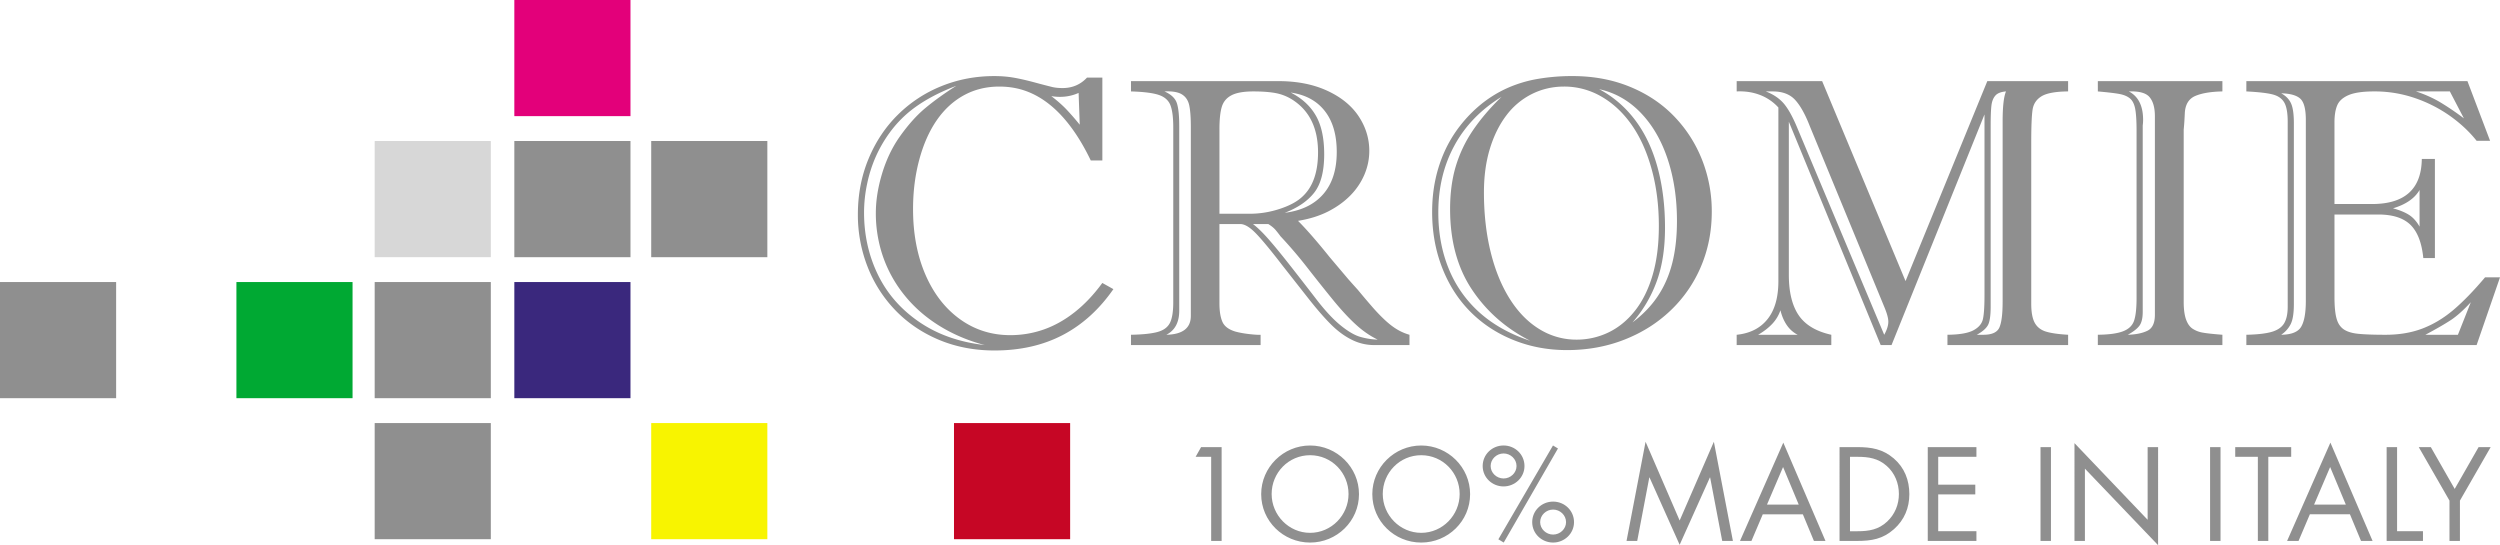
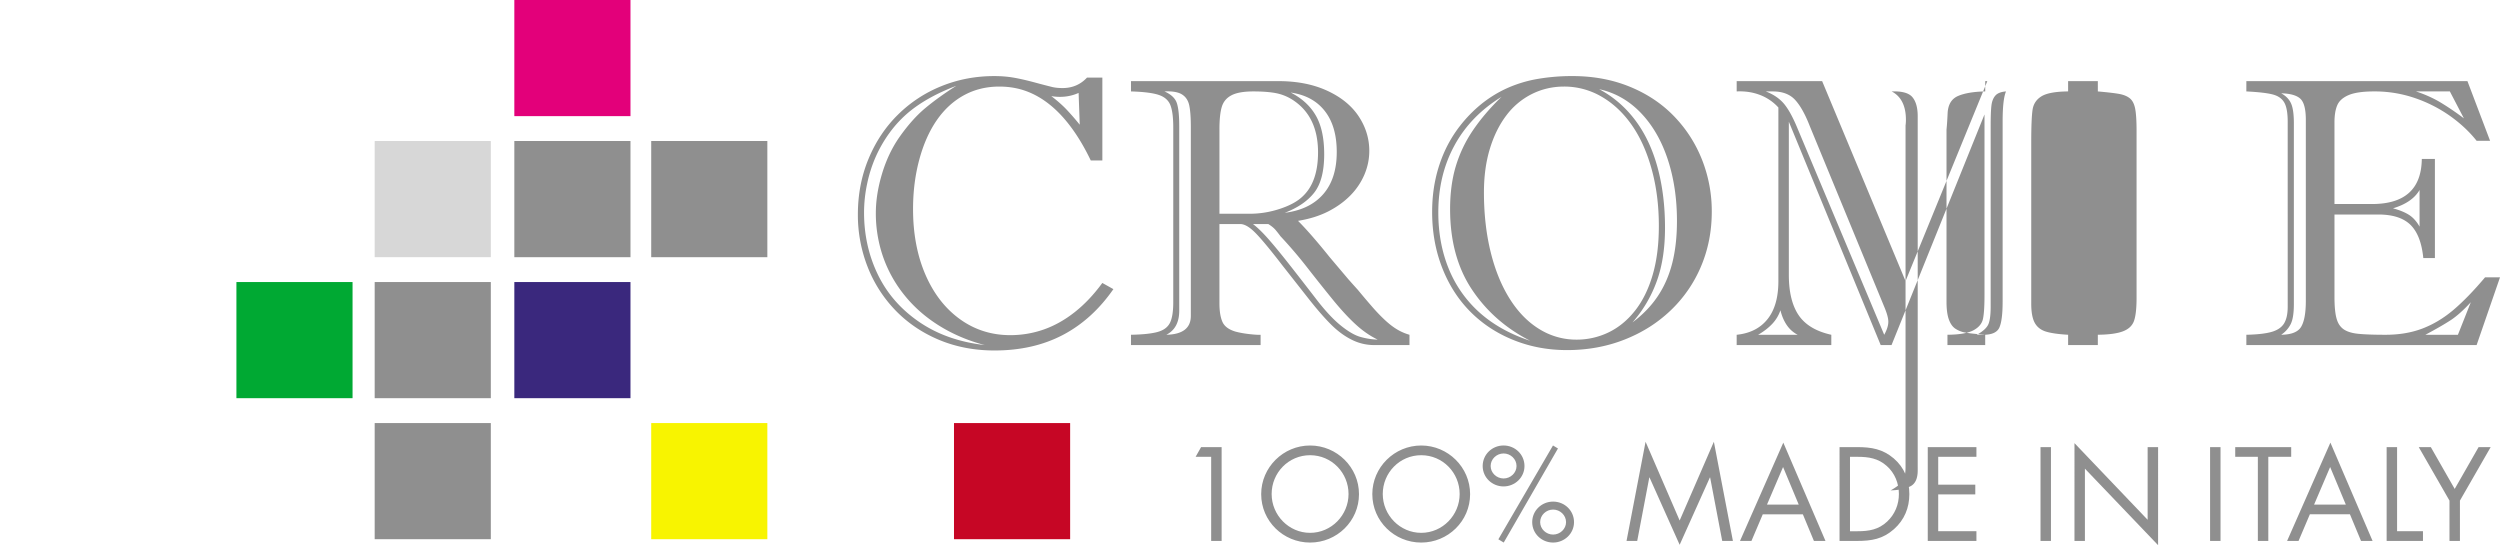
<svg xmlns="http://www.w3.org/2000/svg" version="1.1" baseProfile="basic" id="Layer_1" width="300" height="65.42" overflow="visible" xml:space="preserve">
  <path fill="#8F8F8F" d="M143.474 54.818l.657-1.165h2.464v11.26h-1.255V54.818z" />
  <g fill="#8F8F8F">
    <path d="M152.597 59.282c0 2.539 2.061 4.659 4.613 4.659 2.555 0 4.615-2.12 4.615-4.659 0-2.552-2.032-4.657-4.615-4.657s-4.613 2.105-4.613 4.657m10.482.016c0 3.241-2.659 5.809-5.869 5.809-3.209 0-5.868-2.567-5.868-5.809 0-3.226 2.659-5.838 5.868-5.838 3.21 0 5.869 2.612 5.869 5.838M165.931 59.282c0 2.539 2.062 4.659 4.614 4.659 2.554 0 4.614-2.12 4.614-4.659 0-2.552-2.031-4.657-4.614-4.657-2.584 0-4.614 2.105-4.614 4.657m10.482.016c0 3.241-2.659 5.809-5.868 5.809-3.21 0-5.868-2.567-5.868-5.809 0-3.226 2.658-5.838 5.868-5.838 3.209 0 5.868 2.612 5.868 5.838M184.819 62.657c0 .82.716 1.492 1.553 1.492s1.554-.672 1.554-1.492c0-.837-.717-1.508-1.554-1.508s-1.553.671-1.553 1.508m4.063 0c0 1.374-1.151 2.449-2.51 2.449-1.358 0-2.508-1.061-2.508-2.449s1.134-2.464 2.508-2.464 2.51 1.076 2.51 2.464m-1.927-8.84l-6.509 11.289-.643-.389 6.555-11.259.597.359zm-8.078 2.107c0 .82.716 1.493 1.553 1.493s1.553-.673 1.553-1.493c0-.838-.715-1.508-1.553-1.508-.837 0-1.553.67-1.553 1.508m4.061 0c0 1.374-1.151 2.448-2.509 2.448s-2.508-1.061-2.508-2.448c0-1.389 1.134-2.465 2.508-2.465s2.509 1.076 2.509 2.465" />
  </g>
  <path fill="#8F8F8F" d="M197.469 53.012l4.09 9.451 4.106-9.451 2.284 11.899h-1.283l-1.45-7.614h-.028l-3.629 8.078-3.615-8.078h-.028l-1.45 7.614h-1.282zM213.968 56.043l-1.929 4.509h3.808l-1.879-4.509zm-2.435 5.673l-1.359 3.197H208.8l5.197-11.797 5.061 11.797h-1.387l-1.329-3.197h-4.809zM222.909 63.748c1.374 0 2.524-.194 3.555-1.165.926-.867 1.404-2.047 1.404-3.301 0-1.283-.493-2.522-1.464-3.373-1.03-.912-2.165-1.091-3.495-1.091h-.91v8.93h.91zm-2.164-10.095h2.12c1.688 0 3.062.225 4.39 1.359 1.284 1.104 1.867 2.612 1.867 4.286 0 1.642-.598 3.09-1.837 4.195-1.345 1.194-2.688 1.419-4.449 1.419h-2.091V53.653zM231.331 53.653h5.84v1.165h-4.586v3.344h4.45v1.165h-4.45v4.421h4.586v1.165h-5.84zM244.861 53.653h1.254v11.258h-1.254zM248.937 53.176l8.779 9.198v-8.721h1.255V65.42l-8.781-9.183v8.676h-1.253zM265.21 53.653h1.254v11.258h-1.254zM272.196 64.911h-1.253V54.818h-2.717v-1.165h6.717v1.165h-2.747zM279.617 56.043l-1.926 4.509h3.808l-1.882-4.509zm-2.433 5.673l-1.359 3.197h-1.374l5.197-11.797 5.061 11.797h-1.387l-1.329-3.197h-4.809zM287.65 63.747h3.107v1.164h-4.361V53.653h1.254zM290.25 53.653h1.448l2.866 5.019 2.868-5.019h1.449l-3.689 6.42v4.84h-1.254v-4.84zM78.146 16.922h13.936V30.86H78.146zM61.72 16.922h13.938V30.86H61.72z" />
  <path fill="#E3007A" d="M61.72 0h13.938v13.936H61.72z" />
  <path fill="#D7D7D7" d="M44.962 16.922h13.936V30.86H44.962z" />
-   <path fill="#8F8F8F" d="M0 33.845h13.936v13.937H0z" />
  <path fill="#3A287D" d="M61.72 33.845h13.938v13.937H61.72z" />
  <path fill="#8F8F8F" d="M44.962 33.845h13.936v13.937H44.962zM44.962 50.768h13.936v13.936H44.962z" />
  <path fill="#F8F400" d="M78.146 50.768h13.936v13.936H78.146z" />
  <path fill="#C60625" d="M114.479 50.768h13.938v13.936h-13.938z" />
  <path fill="#00A933" d="M28.37 33.845h13.936v13.937H28.37z" />
  <g fill="#8F8F8F">
-     <path d="M129.568 14.966l-.135-3.815a5.394 5.394 0 01-2.223.471c-.374 0-.724-.03-1.054-.089.763.583 1.398 1.147 1.906 1.694a31.11 31.11 0 011.506 1.739m-14.814-4.668c-2.319.883-4.22 1.937-5.701 3.165a13.897 13.897 0 00-2.269 2.424 15.804 15.804 0 00-1.672 2.872 16.154 16.154 0 00-1.055 3.288 16.738 16.738 0 00-.371 3.446c0 2.693.554 5.181 1.661 7.463 1.106 2.282 2.762 4.174 4.961 5.68 2.2 1.503 4.819 2.428 7.856 2.771-1.991-.523-3.805-1.295-5.444-2.312-1.638-1.018-3.029-2.237-4.175-3.659a15.337 15.337 0 01-2.582-4.635 15.927 15.927 0 01-.863-5.218c0-1.498.246-3.068.739-4.715.494-1.646 1.182-3.104 2.065-4.376 1.019-1.452 2.055-2.619 3.11-3.502 1.057-.882 2.304-1.78 3.74-2.692m15.688-.988h1.84v9.944h-1.391c-.703-1.467-1.462-2.757-2.278-3.872-.815-1.116-1.679-2.043-2.592-2.784-.912-.74-1.87-1.295-2.873-1.661-1.002-.367-2.08-.549-3.232-.549-1.557 0-2.973.348-4.245 1.042-1.271.695-2.354 1.692-3.252 2.986-.898 1.295-1.599 2.87-2.101 4.725-.501 1.855-.752 3.837-.752 5.948 0 2.947.493 5.566 1.48 7.856.989 2.289 2.37 4.073 4.143 5.352 1.774 1.281 3.789 1.921 6.048 1.921 1.393 0 2.736-.229 4.03-.685 1.294-.457 2.534-1.152 3.716-2.089 1.182-.934 2.281-2.098 3.297-3.49l1.327.741c-1.691 2.438-3.721 4.274-6.085 5.51-2.364 1.234-5.086 1.852-8.17 1.852-2.394 0-4.6-.418-6.62-1.255-2.021-.84-3.765-2.012-5.232-3.513a15.69 15.69 0 01-3.377-5.243 17.034 17.034 0 01-1.178-6.307c0-2.395.426-4.621 1.279-6.678.853-2.058 2.031-3.827 3.536-5.307a15.794 15.794 0 015.229-3.424c1.984-.801 4.089-1.2 6.319-1.2.837 0 1.62.063 2.346.191.726.126 1.588.324 2.591.594a90.62 90.62 0 002.032.529c.352.081.76.123 1.224.123 1.184 0 2.164-.419 2.941-1.257M154.169 25.538c2.004-.255 3.547-1.002 4.625-2.245 1.077-1.242 1.615-2.925 1.615-5.05 0-2.065-.479-3.708-1.437-4.927-.958-1.22-2.319-1.957-4.084-2.21 1.345.688 2.352 1.612 3.017 2.772.667 1.16.999 2.704.999 4.634 0 2.036-.393 3.562-1.177 4.58-.787 1.017-1.972 1.833-3.558 2.446m-1.975 1.347h-1.84c.539.404 1.161 1.01 1.873 1.819.711.808 1.604 1.898 2.682 3.276a597.847 597.847 0 013.256 4.197c1.002 1.272 1.93 2.249 2.784 2.929.853.683 1.607 1.119 2.265 1.313a8.629 8.629 0 002.11.336c-.928-.449-1.817-1.065-2.669-1.851-.854-.787-1.771-1.781-2.752-2.987a236.878 236.878 0 01-3.029-3.804 55.008 55.008 0 00-3.222-3.771c-.15-.209-.333-.444-.549-.705-.217-.263-.52-.513-.909-.752m-5.86-11.358V25.65h3.637c1.227 0 2.439-.198 3.635-.596 1.198-.396 2.104-.895 2.718-1.492 1.227-1.151 1.841-2.91 1.841-5.274 0-2.798-.952-4.855-2.852-6.172a5.73 5.73 0 00-2.11-.921c-.733-.149-1.667-.224-2.804-.224-1.152 0-2.025.153-2.616.461-.59.306-.979.77-1.167 1.391-.188.621-.282 1.522-.282 2.704m-4.825-.404v22.155c0 1.406-.517 2.372-1.549 2.895 1.96-.043 2.941-.8 2.941-2.267V15.257c0-1.152-.064-2.022-.192-2.614-.127-.591-.417-1.03-.875-1.313-.457-.284-1.155-.404-2.099-.359.778.344 1.269.797 1.471 1.358.201.561.303 1.493.303 2.794m9.764 26.284h-15.554v-1.235c1.452-.028 2.529-.145 3.232-.348.702-.2 1.184-.564 1.447-1.088.261-.524.394-1.347.394-2.468V15.303c0-1.198-.113-2.088-.339-2.671-.225-.583-.684-.996-1.38-1.234-.695-.239-1.814-.382-3.354-.427V9.736h17.708c2.229 0 4.179.385 5.847 1.156 1.669.77 2.925 1.795 3.772 3.076.844 1.279 1.269 2.659 1.269 4.141 0 .972-.194 1.919-.583 2.839a8.05 8.05 0 01-1.685 2.503c-.733.747-1.62 1.387-2.659 1.919-1.041.53-2.249.909-3.625 1.132 1.032 1.035 2.304 2.492 3.815 4.378l2.223 2.627.448.504c.18.201.411.461.696.774a91.64 91.64 0 001.819 2.145c.494.561.983 1.066 1.469 1.515.487.448.961.813 1.424 1.089.464.277.958.49 1.481.639v1.235h-4.219a5.962 5.962 0 01-2.714-.641c-.854-.424-1.674-1.027-2.459-1.805-.785-.779-1.68-1.804-2.683-3.076l-3.142-3.996c-1.452-1.885-2.532-3.19-3.244-3.916-.71-.726-1.327-1.089-1.851-1.089h-2.493v9.517c0 .943.12 1.684.36 2.223.239.539.762.928 1.571 1.168.434.119.967.216 1.594.292.629.074 1.099.104 1.414.088v1.234zM191.899 10.702c1.692.898 3.131 2.136 4.323 3.715 1.188 1.579 2.082 3.467 2.682 5.667.598 2.2.897 4.615.897 7.249 0 2.499-.34 4.666-1.021 6.498a15.348 15.348 0 01-2.884 4.86c1.241-.928 2.256-1.979 3.041-3.153.786-1.176 1.366-2.507 1.741-3.995.374-1.489.558-3.169.558-5.039 0-2.68-.368-5.141-1.108-7.386-.742-2.244-1.819-4.104-3.233-5.577-1.415-1.473-3.081-2.42-4.996-2.839m-13.826 12.367c0 2.604.269 4.997.808 7.183.539 2.185 1.311 4.065 2.313 5.646 1.002 1.579 2.189 2.784 3.558 3.613a8.381 8.381 0 004.434 1.246 8.788 8.788 0 003.826-.863c1.204-.576 2.264-1.441 3.177-2.595.913-1.15 1.619-2.575 2.12-4.275.502-1.697.753-3.669.753-5.913 0-2.456-.288-4.726-.865-6.813s-1.376-3.861-2.401-5.32c-1.025-1.458-2.234-2.589-3.626-3.389a8.85 8.85 0 00-4.489-1.201c-1.377 0-2.663.3-3.86.897a8.697 8.697 0 00-3.064 2.571c-.844 1.115-1.504 2.451-1.976 4.006-.471 1.555-.708 3.292-.708 5.207m2.11-11.447c-2.484 1.527-4.369 3.476-5.656 5.847-1.287 2.372-1.93 5.047-1.93 8.024 0 2.469.418 4.724 1.256 6.768a14.198 14.198 0 003.705 5.254c1.632 1.457 3.652 2.584 6.061 3.377-2.934-1.498-5.267-3.555-7.003-6.173-1.737-2.618-2.604-5.829-2.604-9.631 0-1.899.227-3.612.684-5.139a15.647 15.647 0 012.065-4.321c.92-1.354 2.06-2.69 3.422-4.006m-8.326 13.826c0-1.348.125-2.626.379-3.838a16.726 16.726 0 011.123-3.457 15.082 15.082 0 011.865-3.076 16.009 16.009 0 012.469-2.536 14.39 14.39 0 013.143-1.953 15.297 15.297 0 013.647-1.111 24.23 24.23 0 014.209-.348c2.514 0 4.81.427 6.89 1.28 2.08.852 3.85 2.034 5.308 3.545s2.578 3.251 3.356 5.219a16.807 16.807 0 011.167 6.229c0 2.349-.431 4.537-1.29 6.564a15.688 15.688 0 01-3.658 5.297c-1.579 1.506-3.433 2.672-5.556 3.501-2.126.833-4.417 1.247-6.869 1.247-2.304 0-4.46-.408-6.464-1.223-2.007-.815-3.73-1.958-5.174-3.423-1.444-1.467-2.564-3.226-3.356-5.275-.794-2.048-1.189-4.263-1.189-6.642M240.316 36.223V14.562c0-1.766.135-2.962.405-3.591-.6.046-1.027.213-1.281.504-.255.293-.411.696-.471 1.213-.061.517-.089 1.343-.089 2.48v21.638c0 1.077-.111 1.814-.327 2.21-.216.398-.66.782-1.334 1.157h.783c1.033 0 1.677-.295 1.931-.888.255-.589.383-1.61.383-3.062m-27.587-25.252h-.829c.928.359 1.656.857 2.188 1.492.53.636 1.074 1.629 1.627 2.975l10.392 24.736c.329-.599.493-1.122.493-1.57 0-.42-.164-1.019-.493-1.797l-8.935-21.682c-.553-1.422-1.14-2.47-1.761-3.142-.62-.675-1.515-1.012-2.682-1.012m-1.751 29.202h4.738a3.556 3.556 0 01-1.313-1.178c-.338-.5-.587-1.089-.751-1.763a4.465 4.465 0 01-.977 1.627c-.443.472-1.008.911-1.697 1.314m17.687-6.443l9.812-23.993h9.696v1.233c-1.511.015-2.574.209-3.188.583-.614.374-.972.914-1.077 1.617-.104.702-.159 1.997-.159 3.883v19.393c0 .988.133 1.736.395 2.245.262.508.685.862 1.267 1.067.583.2 1.506.34 2.763.414v1.233h-14.479v-1.233c1.437-.015 2.478-.194 3.121-.539.644-.344 1.023-.803 1.144-1.381.119-.575.18-1.529.18-2.861v-21.66l-11.155 27.675h-1.302l-11.022-26.8V32.99c0 2.064.394 3.678 1.18 4.838.786 1.159 2.093 1.941 3.917 2.345v1.233h-11.357v-1.233c1.602-.165 2.835-.788 3.702-1.875.868-1.082 1.303-2.607 1.303-4.567V12.9a5.735 5.735 0 00-2.2-1.503c-.854-.33-1.787-.472-2.805-.427V9.737h10.256l10.008 23.993zM257.127 15.056v22.355c0 .765-.134 1.325-.404 1.685-.27.358-.733.718-1.391 1.077.972-.03 1.761-.189 2.358-.483.598-.29.897-.931.897-1.918V13.957c0-1.018-.21-1.781-.63-2.289-.417-.51-1.249-.742-2.492-.697 1.138.6 1.707 1.735 1.707 3.412a5.005 5.005 0 01-.045.673m-5.387-5.32h14.948v1.234c-1.405.03-2.493.214-3.265.55-.771.337-1.186 1.015-1.245 2.031-.029.629-.06 1.125-.089 1.493-.031.366-.046.527-.046.482v20.695c0 .883.094 1.586.28 2.109.188.524.453.897.798 1.122a3.13 3.13 0 001.188.459c.449.085 1.242.17 2.378.26v1.234H251.74v-1.234c1.332-.016 2.339-.152 3.021-.415.681-.261 1.122-.681 1.323-1.258.202-.574.304-1.491.304-2.749V15.706c0-1.197-.056-2.083-.168-2.659-.112-.576-.325-.991-.639-1.246-.315-.255-.739-.43-1.27-.527-.531-.097-1.39-.198-2.571-.303V9.736zM294.95 40.173l1.548-3.905c-.883.957-1.682 1.672-2.4 2.144-.719.471-1.736 1.059-3.054 1.762h3.906zm-.967-29.202h-4.062c1.122.374 2.116.824 2.983 1.348a32.56 32.56 0 012.764 1.884l-1.685-3.232zm-3.635 16.227v-4.399c-.584 1.004-1.646 1.737-3.187 2.2.822.225 1.475.494 1.954.809.477.313.888.778 1.233 1.39m-15.084-12.412v21.705c0 1.093-.126 1.894-.38 2.401a3.329 3.329 0 01-1.146 1.28c1.241-.015 2.048-.34 2.413-.978.367-.634.549-1.664.549-3.085V14.382c0-1.271-.215-2.113-.648-2.525-.434-.411-1.207-.633-2.313-.662.554.299.947.699 1.18 1.2.23.503.345 1.3.345 2.391m4.873 10.954v9.876c0 1.093.076 1.942.234 2.547.156.608.445 1.057.862 1.348.42.293 1.023.475 1.808.55.786.076 1.859.112 3.221.112 1.646 0 3.125-.25 4.436-.753 1.308-.5 2.541-1.241 3.702-2.222 1.159-.979 2.428-2.284 3.805-3.916H300l-2.806 8.125h-27.632v-1.234c1.331-.029 2.346-.146 3.042-.349.696-.2 1.19-.539 1.482-1.009.291-.473.438-1.143.438-2.01V14.607c0-1.048-.135-1.811-.404-2.289-.27-.479-.727-.806-1.371-.977-.643-.173-1.704-.295-3.187-.371V9.736h26.531l2.717 7.159h-1.616c-.868-1.091-1.927-2.082-3.175-2.972a16.558 16.558 0 00-4.198-2.144 14.827 14.827 0 00-4.905-.809c-1.362 0-2.386.146-3.074.438-.688.292-1.146.699-1.37 1.223-.226.524-.335 1.211-.335 2.065v9.787h4.51c3.936 0 5.925-1.804 5.971-5.409h1.571V30.97h-1.393c-.179-1.825-.691-3.154-1.534-3.984-.848-.831-2.137-1.245-3.874-1.245h-5.251z" />
+     <path d="M129.568 14.966l-.135-3.815a5.394 5.394 0 01-2.223.471c-.374 0-.724-.03-1.054-.089.763.583 1.398 1.147 1.906 1.694a31.11 31.11 0 011.506 1.739m-14.814-4.668c-2.319.883-4.22 1.937-5.701 3.165a13.897 13.897 0 00-2.269 2.424 15.804 15.804 0 00-1.672 2.872 16.154 16.154 0 00-1.055 3.288 16.738 16.738 0 00-.371 3.446c0 2.693.554 5.181 1.661 7.463 1.106 2.282 2.762 4.174 4.961 5.68 2.2 1.503 4.819 2.428 7.856 2.771-1.991-.523-3.805-1.295-5.444-2.312-1.638-1.018-3.029-2.237-4.175-3.659a15.337 15.337 0 01-2.582-4.635 15.927 15.927 0 01-.863-5.218c0-1.498.246-3.068.739-4.715.494-1.646 1.182-3.104 2.065-4.376 1.019-1.452 2.055-2.619 3.11-3.502 1.057-.882 2.304-1.78 3.74-2.692m15.688-.988h1.84v9.944h-1.391c-.703-1.467-1.462-2.757-2.278-3.872-.815-1.116-1.679-2.043-2.592-2.784-.912-.74-1.87-1.295-2.873-1.661-1.002-.367-2.08-.549-3.232-.549-1.557 0-2.973.348-4.245 1.042-1.271.695-2.354 1.692-3.252 2.986-.898 1.295-1.599 2.87-2.101 4.725-.501 1.855-.752 3.837-.752 5.948 0 2.947.493 5.566 1.48 7.856.989 2.289 2.37 4.073 4.143 5.352 1.774 1.281 3.789 1.921 6.048 1.921 1.393 0 2.736-.229 4.03-.685 1.294-.457 2.534-1.152 3.716-2.089 1.182-.934 2.281-2.098 3.297-3.49l1.327.741c-1.691 2.438-3.721 4.274-6.085 5.51-2.364 1.234-5.086 1.852-8.17 1.852-2.394 0-4.6-.418-6.62-1.255-2.021-.84-3.765-2.012-5.232-3.513a15.69 15.69 0 01-3.377-5.243 17.034 17.034 0 01-1.178-6.307c0-2.395.426-4.621 1.279-6.678.853-2.058 2.031-3.827 3.536-5.307a15.794 15.794 0 015.229-3.424c1.984-.801 4.089-1.2 6.319-1.2.837 0 1.62.063 2.346.191.726.126 1.588.324 2.591.594a90.62 90.62 0 002.032.529c.352.081.76.123 1.224.123 1.184 0 2.164-.419 2.941-1.257M154.169 25.538c2.004-.255 3.547-1.002 4.625-2.245 1.077-1.242 1.615-2.925 1.615-5.05 0-2.065-.479-3.708-1.437-4.927-.958-1.22-2.319-1.957-4.084-2.21 1.345.688 2.352 1.612 3.017 2.772.667 1.16.999 2.704.999 4.634 0 2.036-.393 3.562-1.177 4.58-.787 1.017-1.972 1.833-3.558 2.446m-1.975 1.347h-1.84c.539.404 1.161 1.01 1.873 1.819.711.808 1.604 1.898 2.682 3.276a597.847 597.847 0 013.256 4.197c1.002 1.272 1.93 2.249 2.784 2.929.853.683 1.607 1.119 2.265 1.313a8.629 8.629 0 002.11.336c-.928-.449-1.817-1.065-2.669-1.851-.854-.787-1.771-1.781-2.752-2.987a236.878 236.878 0 01-3.029-3.804 55.008 55.008 0 00-3.222-3.771c-.15-.209-.333-.444-.549-.705-.217-.263-.52-.513-.909-.752m-5.86-11.358V25.65h3.637c1.227 0 2.439-.198 3.635-.596 1.198-.396 2.104-.895 2.718-1.492 1.227-1.151 1.841-2.91 1.841-5.274 0-2.798-.952-4.855-2.852-6.172a5.73 5.73 0 00-2.11-.921c-.733-.149-1.667-.224-2.804-.224-1.152 0-2.025.153-2.616.461-.59.306-.979.77-1.167 1.391-.188.621-.282 1.522-.282 2.704m-4.825-.404v22.155c0 1.406-.517 2.372-1.549 2.895 1.96-.043 2.941-.8 2.941-2.267V15.257c0-1.152-.064-2.022-.192-2.614-.127-.591-.417-1.03-.875-1.313-.457-.284-1.155-.404-2.099-.359.778.344 1.269.797 1.471 1.358.201.561.303 1.493.303 2.794m9.764 26.284h-15.554v-1.235c1.452-.028 2.529-.145 3.232-.348.702-.2 1.184-.564 1.447-1.088.261-.524.394-1.347.394-2.468V15.303c0-1.198-.113-2.088-.339-2.671-.225-.583-.684-.996-1.38-1.234-.695-.239-1.814-.382-3.354-.427V9.736h17.708c2.229 0 4.179.385 5.847 1.156 1.669.77 2.925 1.795 3.772 3.076.844 1.279 1.269 2.659 1.269 4.141 0 .972-.194 1.919-.583 2.839a8.05 8.05 0 01-1.685 2.503c-.733.747-1.62 1.387-2.659 1.919-1.041.53-2.249.909-3.625 1.132 1.032 1.035 2.304 2.492 3.815 4.378l2.223 2.627.448.504c.18.201.411.461.696.774a91.64 91.64 0 001.819 2.145c.494.561.983 1.066 1.469 1.515.487.448.961.813 1.424 1.089.464.277.958.49 1.481.639v1.235h-4.219a5.962 5.962 0 01-2.714-.641c-.854-.424-1.674-1.027-2.459-1.805-.785-.779-1.68-1.804-2.683-3.076l-3.142-3.996c-1.452-1.885-2.532-3.19-3.244-3.916-.71-.726-1.327-1.089-1.851-1.089h-2.493v9.517c0 .943.12 1.684.36 2.223.239.539.762.928 1.571 1.168.434.119.967.216 1.594.292.629.074 1.099.104 1.414.088v1.234zM191.899 10.702c1.692.898 3.131 2.136 4.323 3.715 1.188 1.579 2.082 3.467 2.682 5.667.598 2.2.897 4.615.897 7.249 0 2.499-.34 4.666-1.021 6.498a15.348 15.348 0 01-2.884 4.86c1.241-.928 2.256-1.979 3.041-3.153.786-1.176 1.366-2.507 1.741-3.995.374-1.489.558-3.169.558-5.039 0-2.68-.368-5.141-1.108-7.386-.742-2.244-1.819-4.104-3.233-5.577-1.415-1.473-3.081-2.42-4.996-2.839m-13.826 12.367c0 2.604.269 4.997.808 7.183.539 2.185 1.311 4.065 2.313 5.646 1.002 1.579 2.189 2.784 3.558 3.613a8.381 8.381 0 004.434 1.246 8.788 8.788 0 003.826-.863c1.204-.576 2.264-1.441 3.177-2.595.913-1.15 1.619-2.575 2.12-4.275.502-1.697.753-3.669.753-5.913 0-2.456-.288-4.726-.865-6.813s-1.376-3.861-2.401-5.32c-1.025-1.458-2.234-2.589-3.626-3.389a8.85 8.85 0 00-4.489-1.201c-1.377 0-2.663.3-3.86.897a8.697 8.697 0 00-3.064 2.571c-.844 1.115-1.504 2.451-1.976 4.006-.471 1.555-.708 3.292-.708 5.207m2.11-11.447c-2.484 1.527-4.369 3.476-5.656 5.847-1.287 2.372-1.93 5.047-1.93 8.024 0 2.469.418 4.724 1.256 6.768a14.198 14.198 0 003.705 5.254c1.632 1.457 3.652 2.584 6.061 3.377-2.934-1.498-5.267-3.555-7.003-6.173-1.737-2.618-2.604-5.829-2.604-9.631 0-1.899.227-3.612.684-5.139a15.647 15.647 0 012.065-4.321c.92-1.354 2.06-2.69 3.422-4.006m-8.326 13.826c0-1.348.125-2.626.379-3.838a16.726 16.726 0 011.123-3.457 15.082 15.082 0 011.865-3.076 16.009 16.009 0 012.469-2.536 14.39 14.39 0 013.143-1.953 15.297 15.297 0 013.647-1.111 24.23 24.23 0 014.209-.348c2.514 0 4.81.427 6.89 1.28 2.08.852 3.85 2.034 5.308 3.545s2.578 3.251 3.356 5.219a16.807 16.807 0 011.167 6.229c0 2.349-.431 4.537-1.29 6.564a15.688 15.688 0 01-3.658 5.297c-1.579 1.506-3.433 2.672-5.556 3.501-2.126.833-4.417 1.247-6.869 1.247-2.304 0-4.46-.408-6.464-1.223-2.007-.815-3.73-1.958-5.174-3.423-1.444-1.467-2.564-3.226-3.356-5.275-.794-2.048-1.189-4.263-1.189-6.642M240.316 36.223V14.562c0-1.766.135-2.962.405-3.591-.6.046-1.027.213-1.281.504-.255.293-.411.696-.471 1.213-.061.517-.089 1.343-.089 2.48v21.638c0 1.077-.111 1.814-.327 2.21-.216.398-.66.782-1.334 1.157h.783c1.033 0 1.677-.295 1.931-.888.255-.589.383-1.61.383-3.062m-27.587-25.252h-.829c.928.359 1.656.857 2.188 1.492.53.636 1.074 1.629 1.627 2.975l10.392 24.736c.329-.599.493-1.122.493-1.57 0-.42-.164-1.019-.493-1.797l-8.935-21.682c-.553-1.422-1.14-2.47-1.761-3.142-.62-.675-1.515-1.012-2.682-1.012m-1.751 29.202h4.738a3.556 3.556 0 01-1.313-1.178c-.338-.5-.587-1.089-.751-1.763a4.465 4.465 0 01-.977 1.627c-.443.472-1.008.911-1.697 1.314m17.687-6.443l9.812-23.993h9.696v1.233c-1.511.015-2.574.209-3.188.583-.614.374-.972.914-1.077 1.617-.104.702-.159 1.997-.159 3.883v19.393c0 .988.133 1.736.395 2.245.262.508.685.862 1.267 1.067.583.2 1.506.34 2.763.414v1.233h-14.479v-1.233c1.437-.015 2.478-.194 3.121-.539.644-.344 1.023-.803 1.144-1.381.119-.575.18-1.529.18-2.861v-21.66l-11.155 27.675h-1.302l-11.022-26.8V32.99c0 2.064.394 3.678 1.18 4.838.786 1.159 2.093 1.941 3.917 2.345v1.233h-11.357v-1.233c1.602-.165 2.835-.788 3.702-1.875.868-1.082 1.303-2.607 1.303-4.567V12.9a5.735 5.735 0 00-2.2-1.503c-.854-.33-1.787-.472-2.805-.427V9.737h10.256l10.008 23.993zv22.355c0 .765-.134 1.325-.404 1.685-.27.358-.733.718-1.391 1.077.972-.03 1.761-.189 2.358-.483.598-.29.897-.931.897-1.918V13.957c0-1.018-.21-1.781-.63-2.289-.417-.51-1.249-.742-2.492-.697 1.138.6 1.707 1.735 1.707 3.412a5.005 5.005 0 01-.045.673m-5.387-5.32h14.948v1.234c-1.405.03-2.493.214-3.265.55-.771.337-1.186 1.015-1.245 2.031-.029.629-.06 1.125-.089 1.493-.031.366-.046.527-.046.482v20.695c0 .883.094 1.586.28 2.109.188.524.453.897.798 1.122a3.13 3.13 0 001.188.459c.449.085 1.242.17 2.378.26v1.234H251.74v-1.234c1.332-.016 2.339-.152 3.021-.415.681-.261 1.122-.681 1.323-1.258.202-.574.304-1.491.304-2.749V15.706c0-1.197-.056-2.083-.168-2.659-.112-.576-.325-.991-.639-1.246-.315-.255-.739-.43-1.27-.527-.531-.097-1.39-.198-2.571-.303V9.736zM294.95 40.173l1.548-3.905c-.883.957-1.682 1.672-2.4 2.144-.719.471-1.736 1.059-3.054 1.762h3.906zm-.967-29.202h-4.062c1.122.374 2.116.824 2.983 1.348a32.56 32.56 0 012.764 1.884l-1.685-3.232zm-3.635 16.227v-4.399c-.584 1.004-1.646 1.737-3.187 2.2.822.225 1.475.494 1.954.809.477.313.888.778 1.233 1.39m-15.084-12.412v21.705c0 1.093-.126 1.894-.38 2.401a3.329 3.329 0 01-1.146 1.28c1.241-.015 2.048-.34 2.413-.978.367-.634.549-1.664.549-3.085V14.382c0-1.271-.215-2.113-.648-2.525-.434-.411-1.207-.633-2.313-.662.554.299.947.699 1.18 1.2.23.503.345 1.3.345 2.391m4.873 10.954v9.876c0 1.093.076 1.942.234 2.547.156.608.445 1.057.862 1.348.42.293 1.023.475 1.808.55.786.076 1.859.112 3.221.112 1.646 0 3.125-.25 4.436-.753 1.308-.5 2.541-1.241 3.702-2.222 1.159-.979 2.428-2.284 3.805-3.916H300l-2.806 8.125h-27.632v-1.234c1.331-.029 2.346-.146 3.042-.349.696-.2 1.19-.539 1.482-1.009.291-.473.438-1.143.438-2.01V14.607c0-1.048-.135-1.811-.404-2.289-.27-.479-.727-.806-1.371-.977-.643-.173-1.704-.295-3.187-.371V9.736h26.531l2.717 7.159h-1.616c-.868-1.091-1.927-2.082-3.175-2.972a16.558 16.558 0 00-4.198-2.144 14.827 14.827 0 00-4.905-.809c-1.362 0-2.386.146-3.074.438-.688.292-1.146.699-1.37 1.223-.226.524-.335 1.211-.335 2.065v9.787h4.51c3.936 0 5.925-1.804 5.971-5.409h1.571V30.97h-1.393c-.179-1.825-.691-3.154-1.534-3.984-.848-.831-2.137-1.245-3.874-1.245h-5.251z" />
  </g>
</svg>